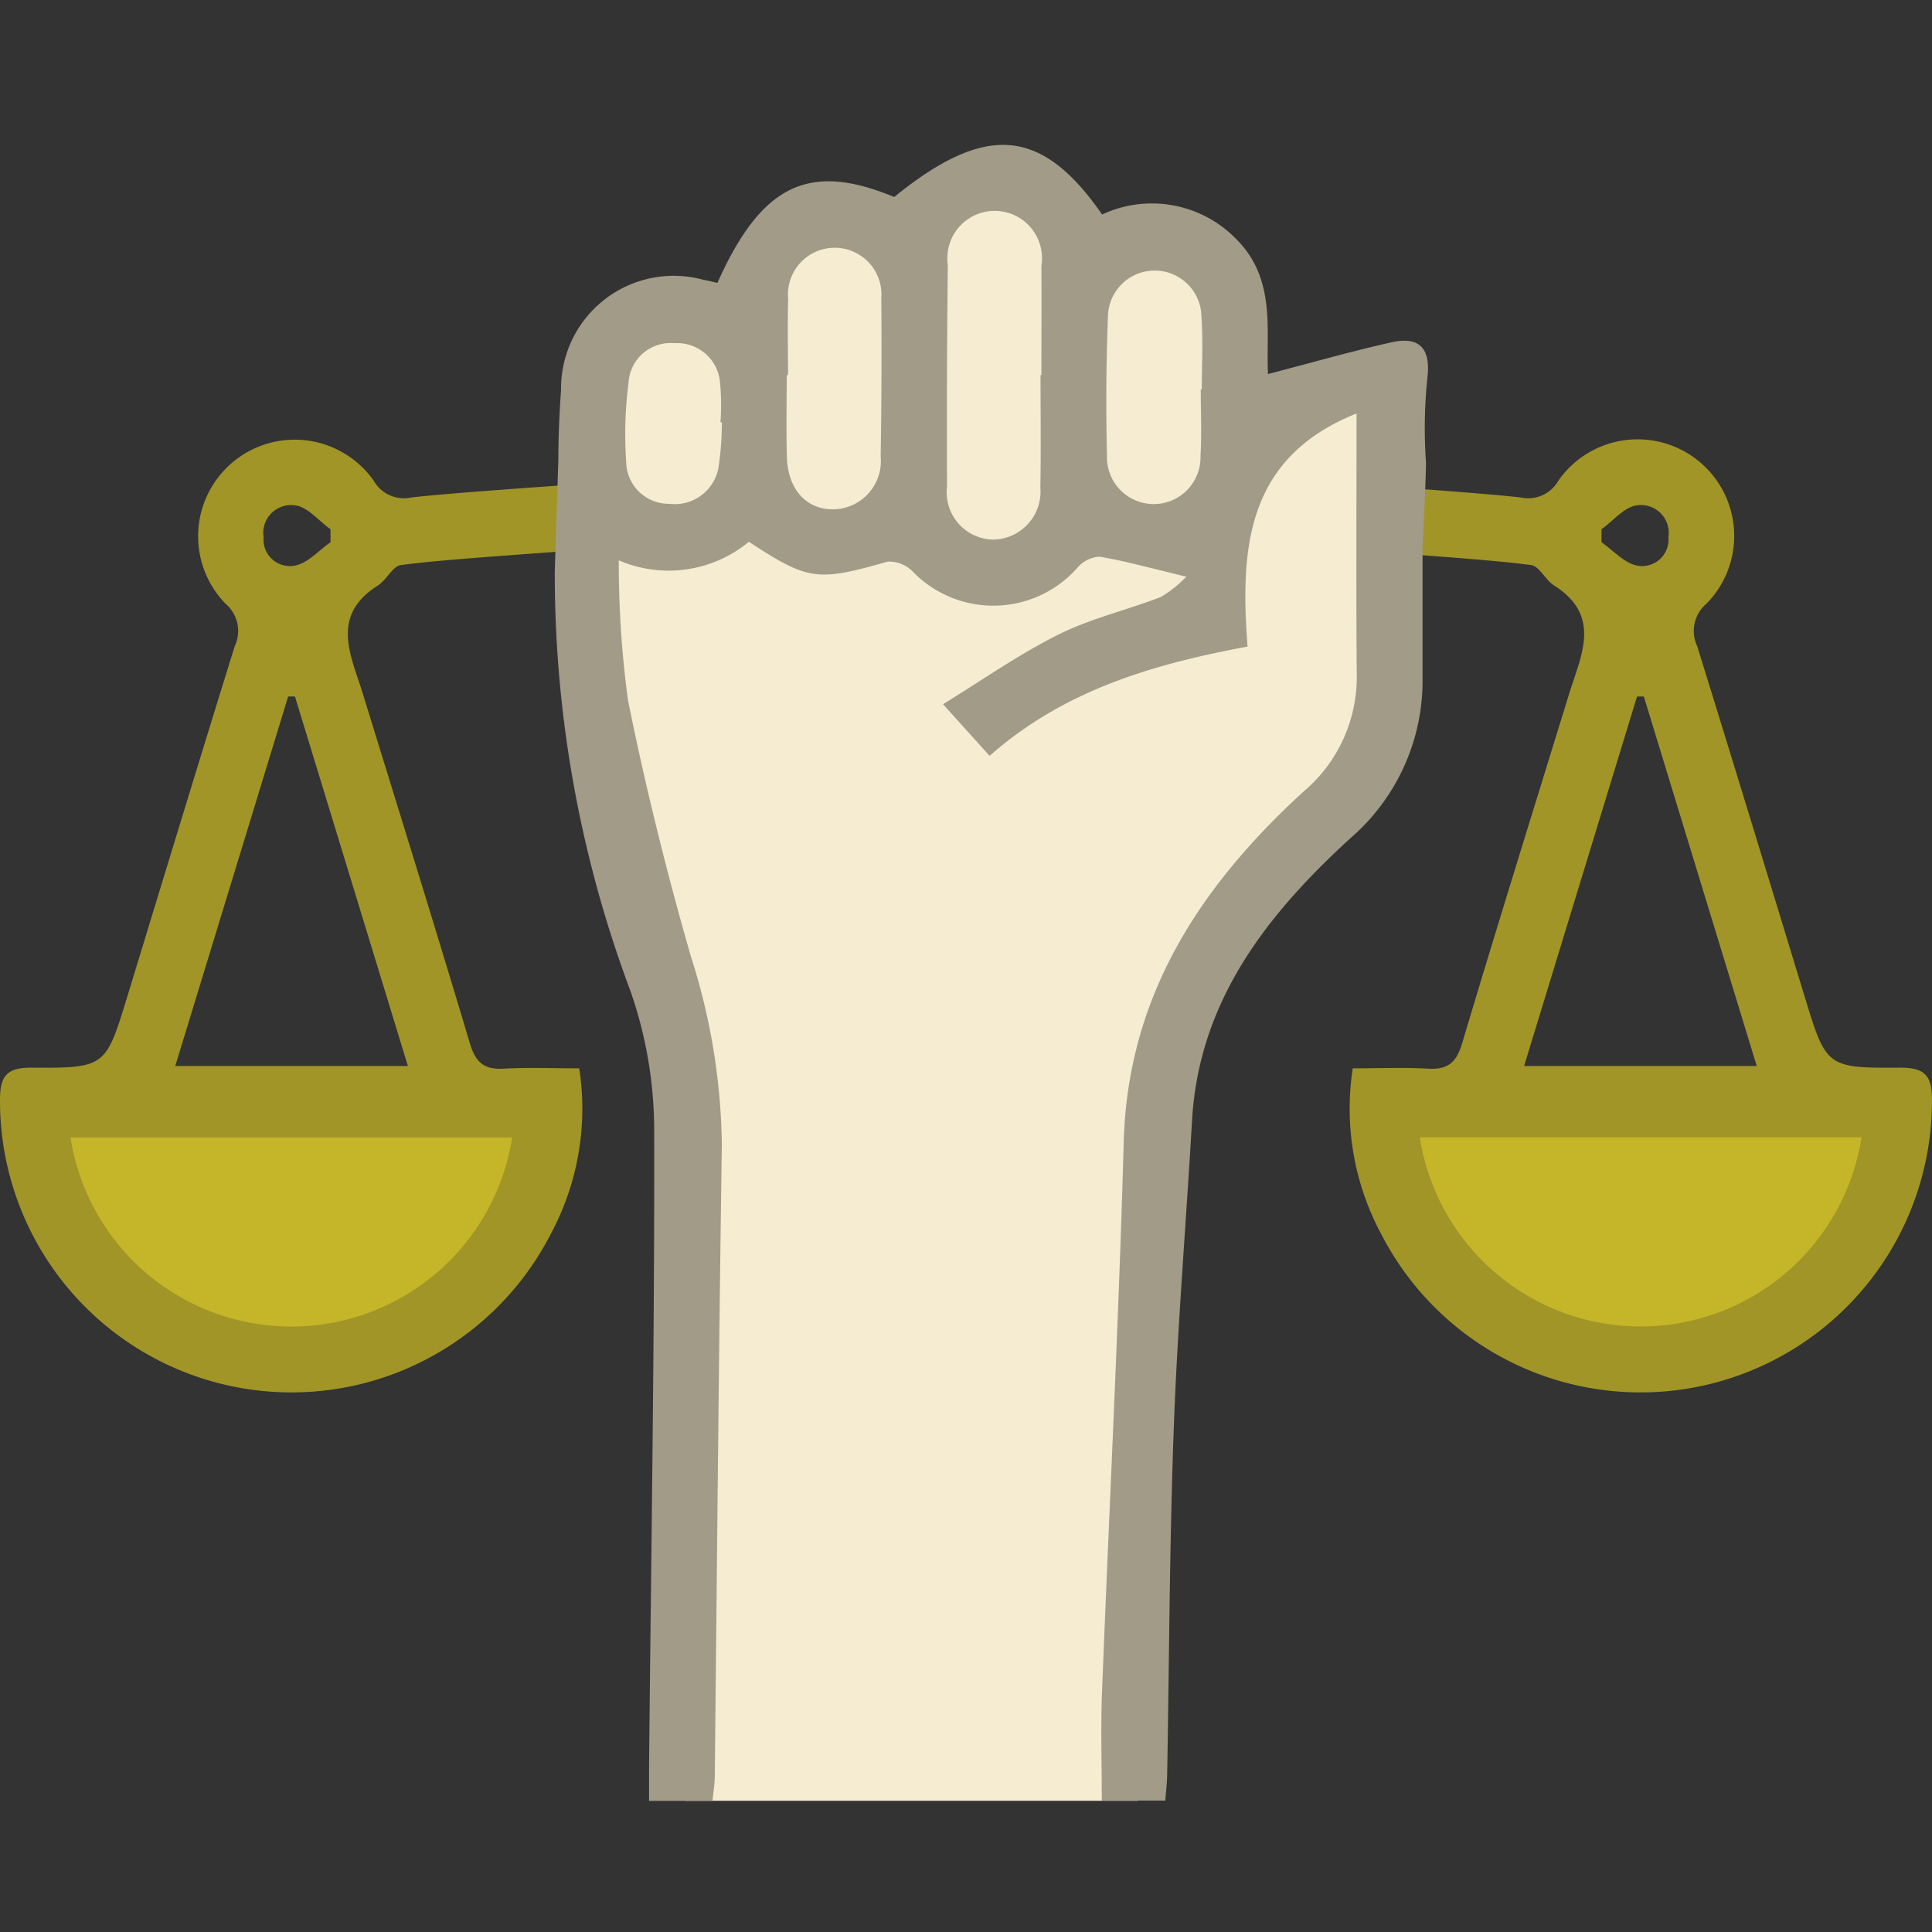
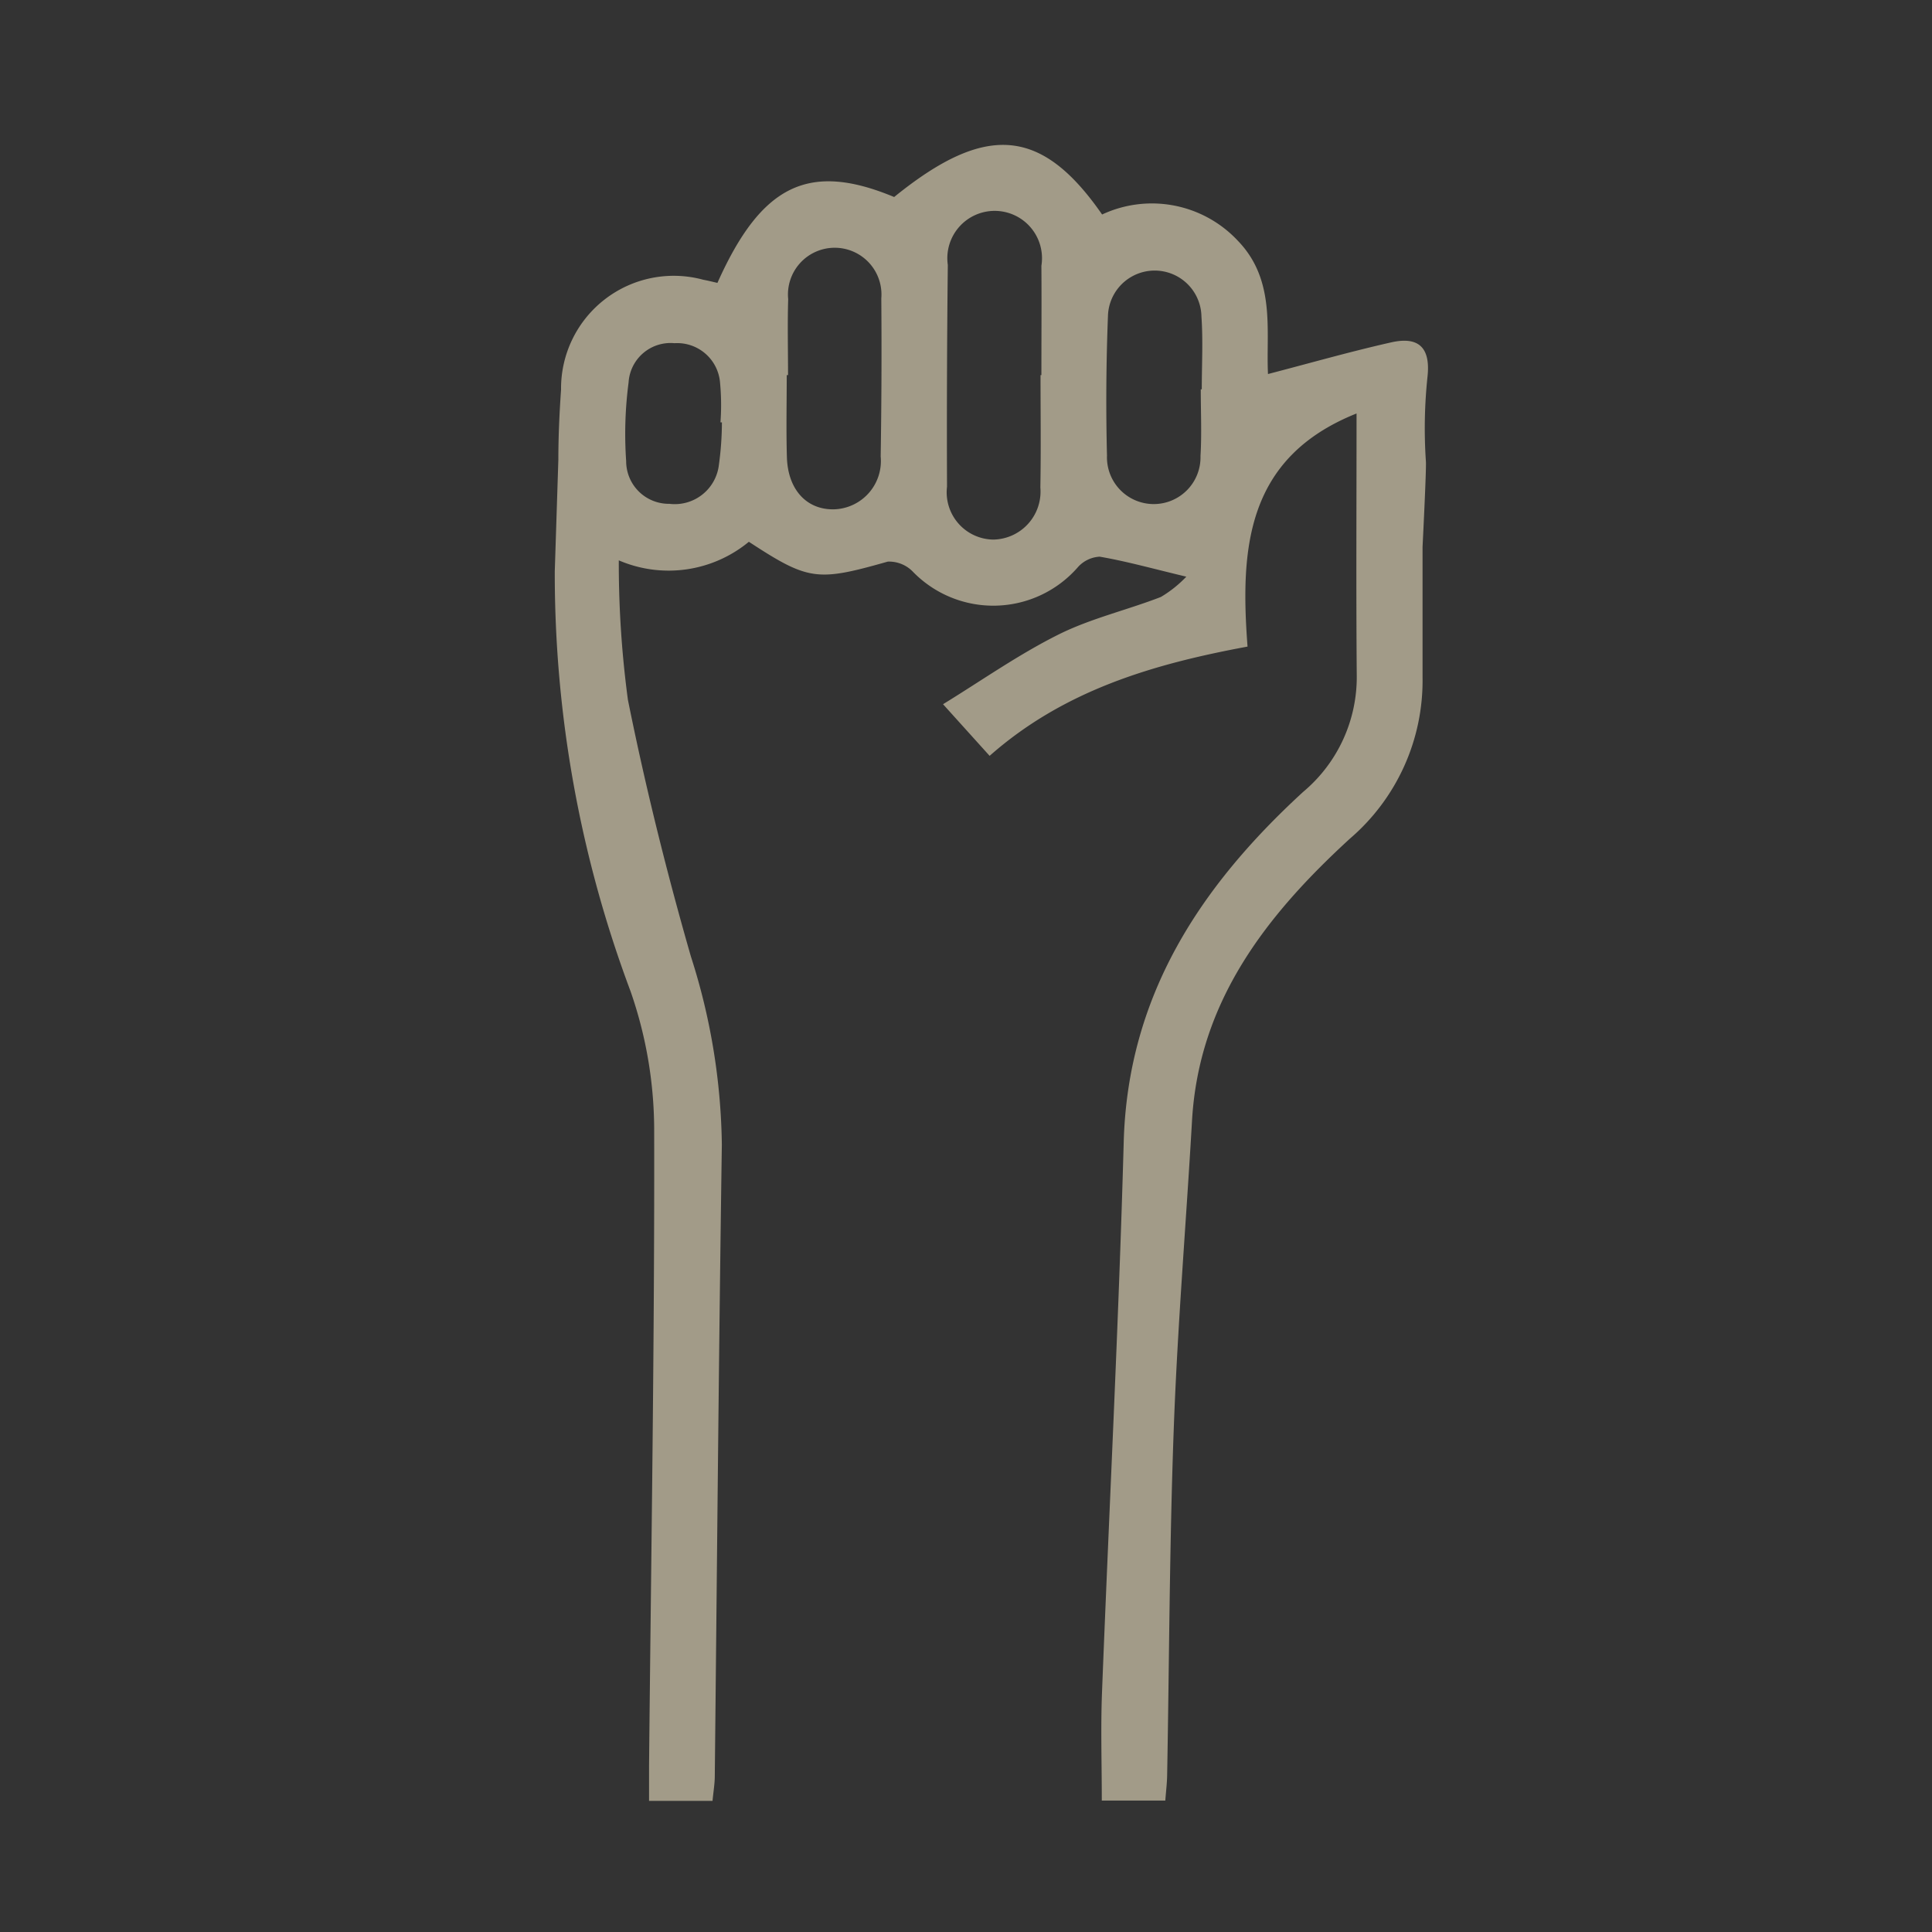
<svg xmlns="http://www.w3.org/2000/svg" width="80" height="80">
  <rect width="100%" height="100%" fill="#333333" stroke="none" />
  <defs>
    <clipPath id="a">
      <path data-name="長方形 4697" transform="translate(444 1388)" fill="none" stroke="#1b6ea5" d="M0 0h80v80H0z" />
    </clipPath>
  </defs>
  <g transform="translate(-444 -1388)" clip-path="url(#a)">
    <g data-name="グループ 8347">
-       <path data-name="パス 17872" d="M445.286 1433.714h21.429s0 4.857-2.714 7.143-2.857 3.571-8.714 3.286-5.571-1.857-7.857-4.571a9.276 9.276 0 0 1-2.144-5.858Z" fill="#c5b528" />
-       <path data-name="パス 17873" d="M469.75 1410.625c-2.173.22-7.116.495-9.148.773-.347.047-.592.617-.949.842-2 1.264-1.116 2.9-.624 4.5 1.484 4.82 2.987 9.635 4.429 14.468.238.8.6 1.089 1.409 1.043 1-.057 2.013-.014 3.118-.014a10.97 10.97 0 0 1-1.185 6.871 12.068 12.068 0 0 1-22.8-5.519c-.009-1.022.257-1.389 1.329-1.379 3.056.018 3.052-.029 3.956-2.989 1.472-4.821 2.939-9.649 4.435-14.465a1.476 1.476 0 0 0-.379-1.756 4 4 0 1 1 6.131-5.1 1.438 1.438 0 0 0 1.559.7c1.712-.2 6.321-.5 8.039-.637.695-.057.737 3.092.68 2.665m-4.542 24.47h-18.29a9.255 9.255 0 0 0 18.29 0m-4.318-2.957-4.676-15.3h-.282l-4.675 15.3Zm-3.205-21.682v-.545c-.488-.348-.948-.927-1.469-.989a1.152 1.152 0 0 0-1.3 1.325 1.092 1.092 0 0 0 1.3 1.169c.529-.1.98-.625 1.466-.961" fill="#a19527" />
-       <path data-name="パス 17874" d="M522.715 1433.714h-21.429s0 4.857 2.714 7.143 2.857 3.571 8.714 3.286 5.571-1.857 7.857-4.571a9.276 9.276 0 0 0 2.144-5.858Z" fill="#c5b528" />
-       <path data-name="パス 17875" d="M498.25 1410.625c2.173.22 7.116.495 9.148.773.347.047.592.617.949.842 2 1.264 1.116 2.9.624 4.5-1.484 4.82-2.987 9.635-4.429 14.468-.238.8-.6 1.089-1.409 1.043-1-.057-2.013-.014-3.118-.014a10.97 10.97 0 0 0 1.183 6.871 12.068 12.068 0 0 0 22.8-5.519c.009-1.022-.257-1.385-1.329-1.379-3.056.018-3.052-.029-3.956-2.989-1.472-4.824-2.94-9.649-4.436-14.465a1.476 1.476 0 0 1 .382-1.756 4 4 0 1 0-6.127-5.1 1.438 1.438 0 0 1-1.559.7c-1.716-.2-6.325-.5-8.041-.64-.7-.06-.739 3.092-.682 2.665m4.542 24.469h18.29a9.255 9.255 0 0 1-18.29 0m4.318-2.953 4.676-15.3h.282l4.675 15.3Zm3.206-21.683v-.545c.488-.348.948-.927 1.469-.989a1.152 1.152 0 0 1 1.3 1.325 1.092 1.092 0 0 1-1.3 1.169c-.529-.1-.98-.625-1.466-.961" fill="#a19527" />
-       <path data-name="パス 17876" d="M472.375 1462.566h18.75s0-24.691 1-29.191 3.375-8.875 5.5-10.75 4-3.875 4.125-6.5 0-12.75 0-12.75a13.16 13.16 0 0 0-4.125 1.25c-1.375.875-2.375 1.625-2.375 1.625s.375-5.125-.25-6.5a3.146 3.146 0 0 0-3.125-1.875 7.1 7.1 0 0 0-2.625 1.25s-.875-3.625-3.375-3.625-4.375 3-4.375 3-1.375-2.25-3.5-1.5-3.375 4.375-3.375 4.375a4.56 4.56 0 0 0-4 .125c-2 1.125-2.375 2.875-2.375 4.875s-.25 8.25.25 11.125.875 6.5 2.125 9.375a22.519 22.519 0 0 1 1.875 8.75c0 2.75-.125 26.941-.125 26.941Z" fill="#f5ecd2" />
      <path data-name="パス 17877" d="M467.12 1407.036c0-.967.045-1.936.112-2.9a4.666 4.666 0 0 1 5.89-4.552c.2.037.4.088.585.13 1.823-4.078 3.793-5.024 7.318-3.556 3.789-3.071 6.1-2.895 8.611.724a4.872 4.872 0 0 1 5.633 1.1c1.572 1.638 1.147 3.748 1.236 5.506 1.754-.456 3.419-.933 5.106-1.312 1.095-.246 1.631.177 1.5 1.412a20.322 20.322 0 0 0-.067 3.528c.022.333-.139 3.525-.139 3.525v5.418a8.616 8.616 0 0 1-3.009 6.668c-3.445 3.159-6.252 6.721-6.537 11.678-.244 4.241-.6 8.478-.755 12.722-.177 4.793-.188 9.591-.275 14.387-.006.327-.047.653-.076 1.044h-2.63c0-1.533-.048-3 .008-4.457.295-7.607.69-15.212.9-22.822.169-6.06 3.179-10.589 7.429-14.488a6.2 6.2 0 0 0 2.22-4.862c-.029-3.527-.008-7.054-.008-10.808-4.575 1.829-4.822 5.592-4.514 9.653-3.926.727-7.606 1.81-10.68 4.524l-1.929-2.138c1.577-.967 3.11-2.049 4.769-2.879 1.341-.672 2.844-1.016 4.252-1.562a4.921 4.921 0 0 0 1.053-.84c-1.417-.339-2.492-.64-3.586-.828a1.3 1.3 0 0 0-.9.43 4.644 4.644 0 0 1-6.854.174 1.375 1.375 0 0 0-1.022-.4c-2.921.828-3.274.8-5.752-.821a5.218 5.218 0 0 1-5.386.769 42.449 42.449 0 0 0 .377 5.772c.719 3.573 1.6 7.123 2.607 10.625a26.482 26.482 0 0 1 1.283 7.8c-.128 8.709-.2 17.419-.292 26.129 0 .326-.057.652-.094 1.042h-2.628v-1.464c.086-8.794.231-17.588.212-26.381a17.544 17.544 0 0 0-.975-5.67 49.263 49.263 0 0 1-3.141-17.4m20.11-8.123h.04c0-1.509.011-3.019 0-4.528a1.96 1.96 0 1 0-3.875-.035q-.051 4.591-.033 9.182a1.958 1.958 0 0 0 1.908 2.191 1.987 1.987 0 0 0 1.957-2.156c.028-1.551.007-3.1.007-4.654m-10.456 0h-.053c0 1.133-.027 2.267.007 3.4.04 1.345.82 2.18 1.948 2.157a2 2 0 0 0 1.935-2.188q.052-3.274.026-6.548a1.936 1.936 0 1 0-3.856.032c-.032 1.048-.006 2.1-.006 3.148m17.091.587h.041c0-1 .056-2.014-.014-3.014a1.936 1.936 0 0 0-3.871-.02 90.5 90.5 0 0 0-.04 5.778 1.937 1.937 0 1 0 3.872.018c.055-.918.011-1.842.011-2.763m-19.83 1.369h-.058a9.785 9.785 0 0 0-.016-1.628 1.78 1.78 0 0 0-1.889-1.65 1.74 1.74 0 0 0-1.9 1.629 16.389 16.389 0 0 0-.1 3.257 1.766 1.766 0 0 0 1.788 1.765 1.84 1.84 0 0 0 2.053-1.622 13.066 13.066 0 0 0 .124-1.749" fill="#a29b88" />
    </g>
  </g>
</svg>